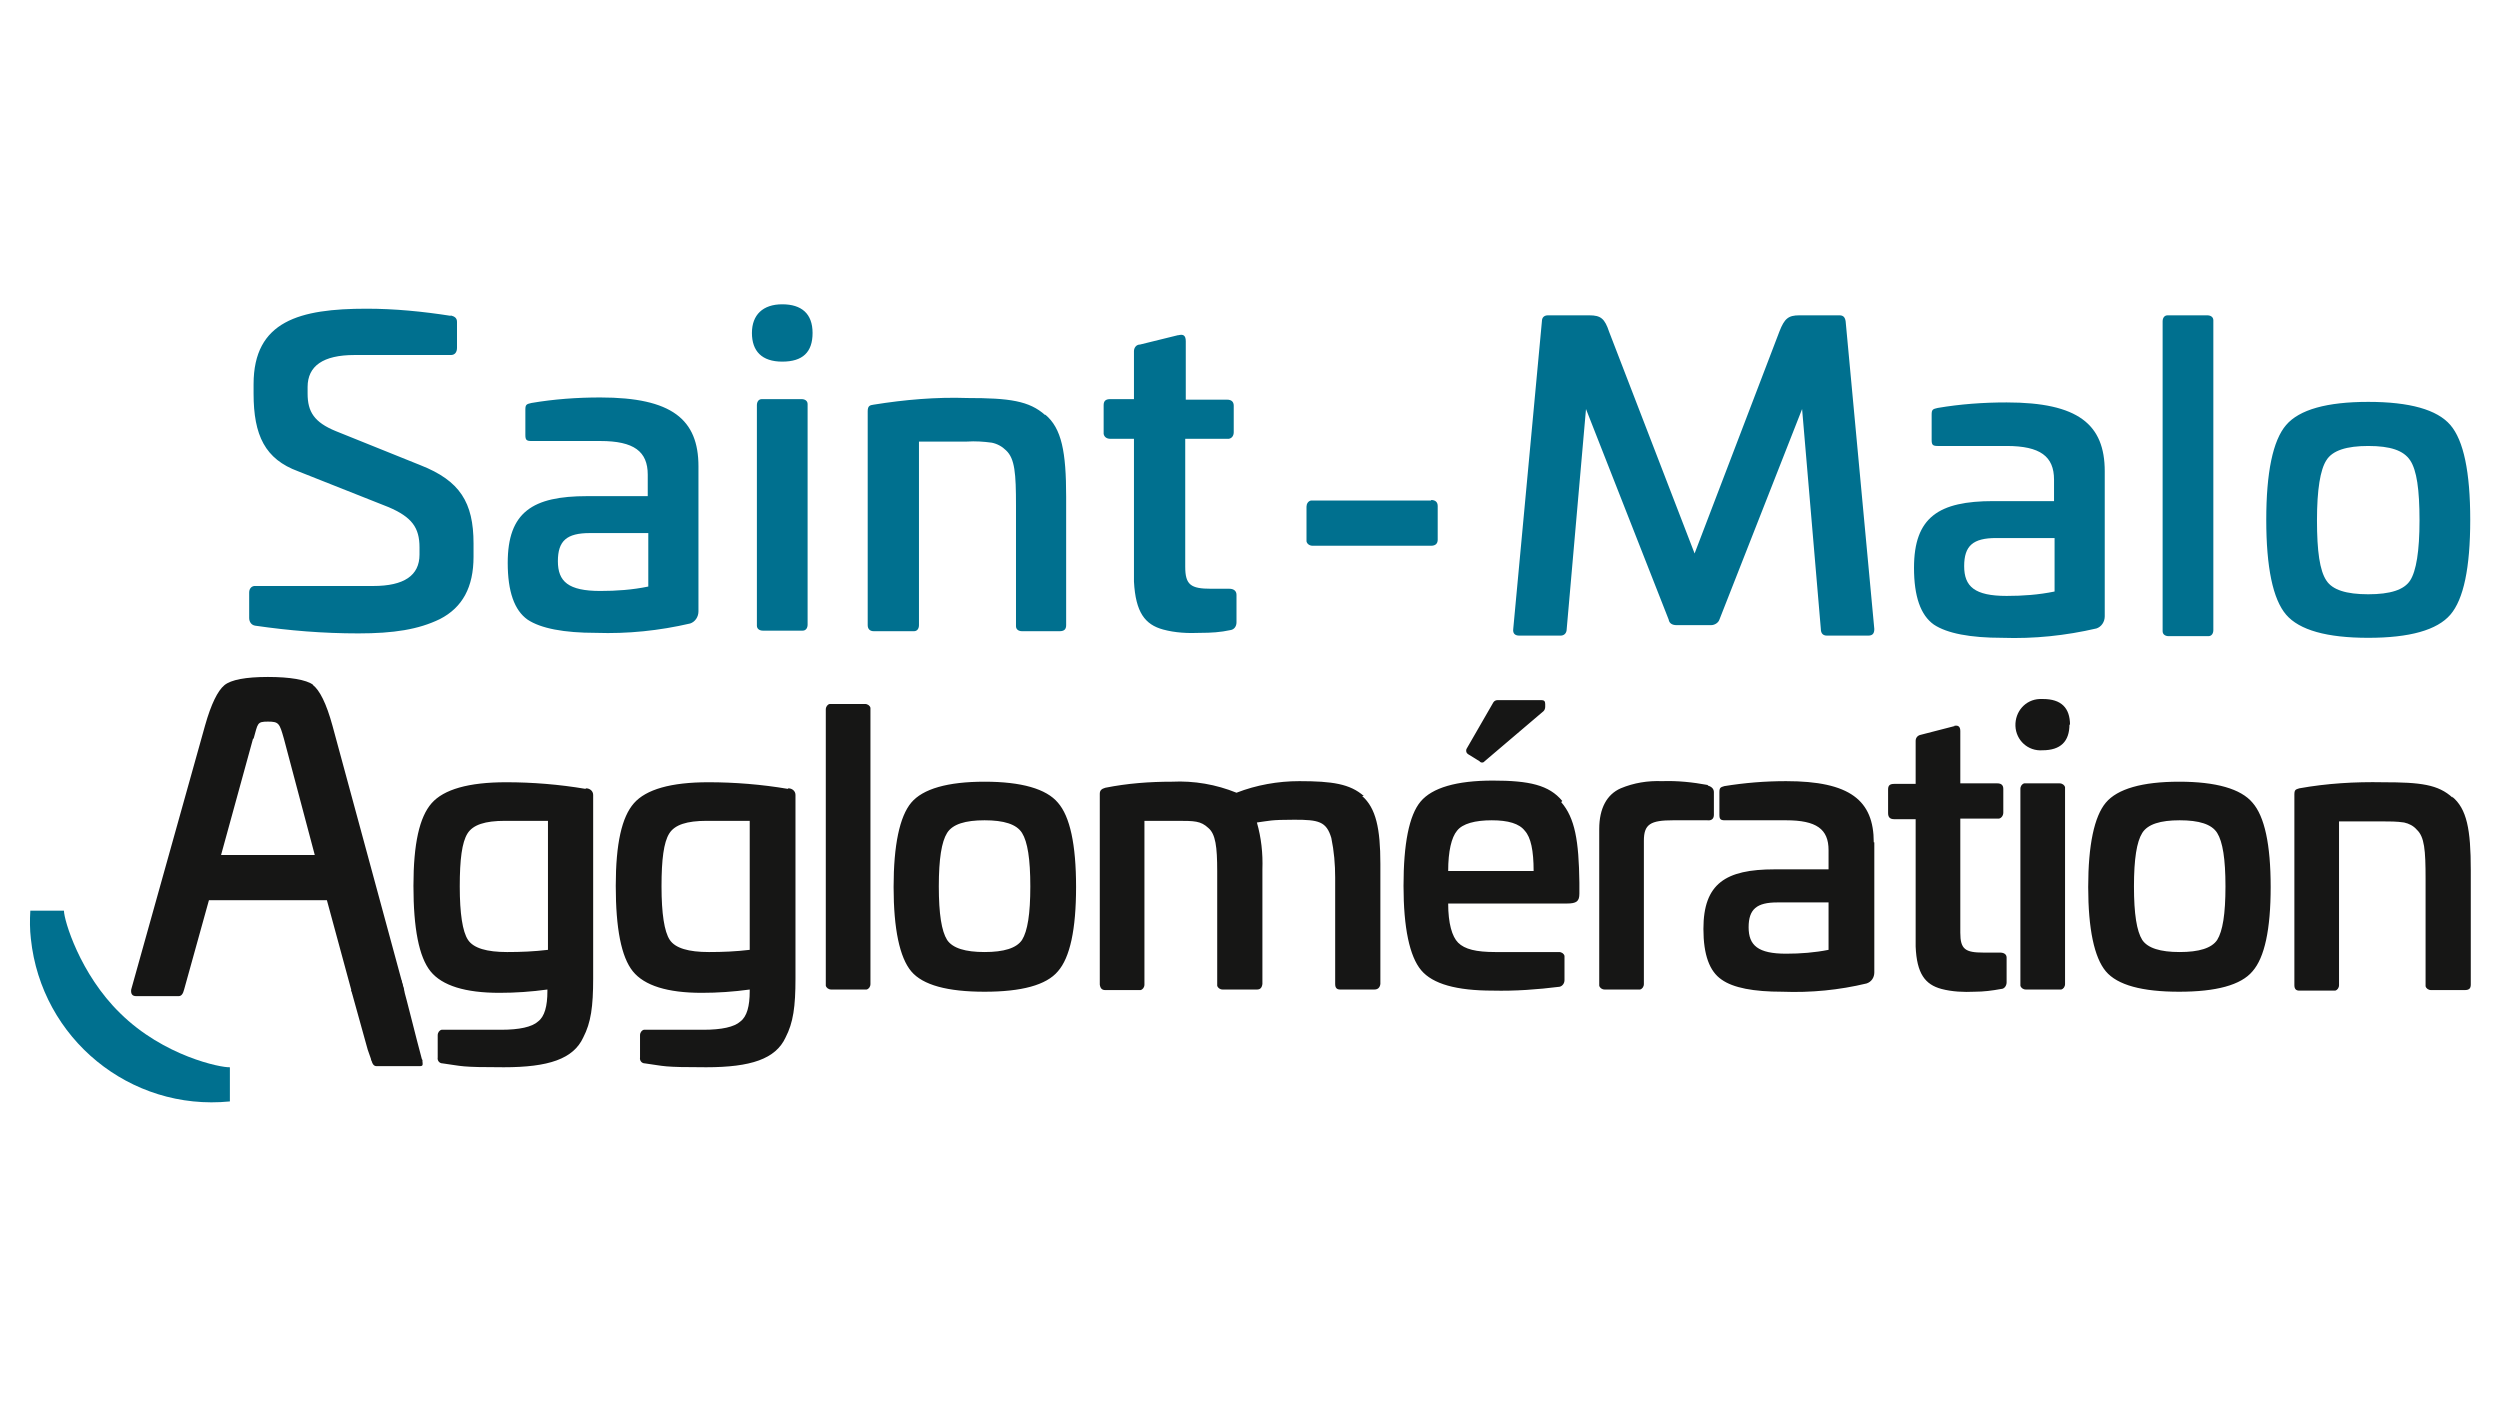
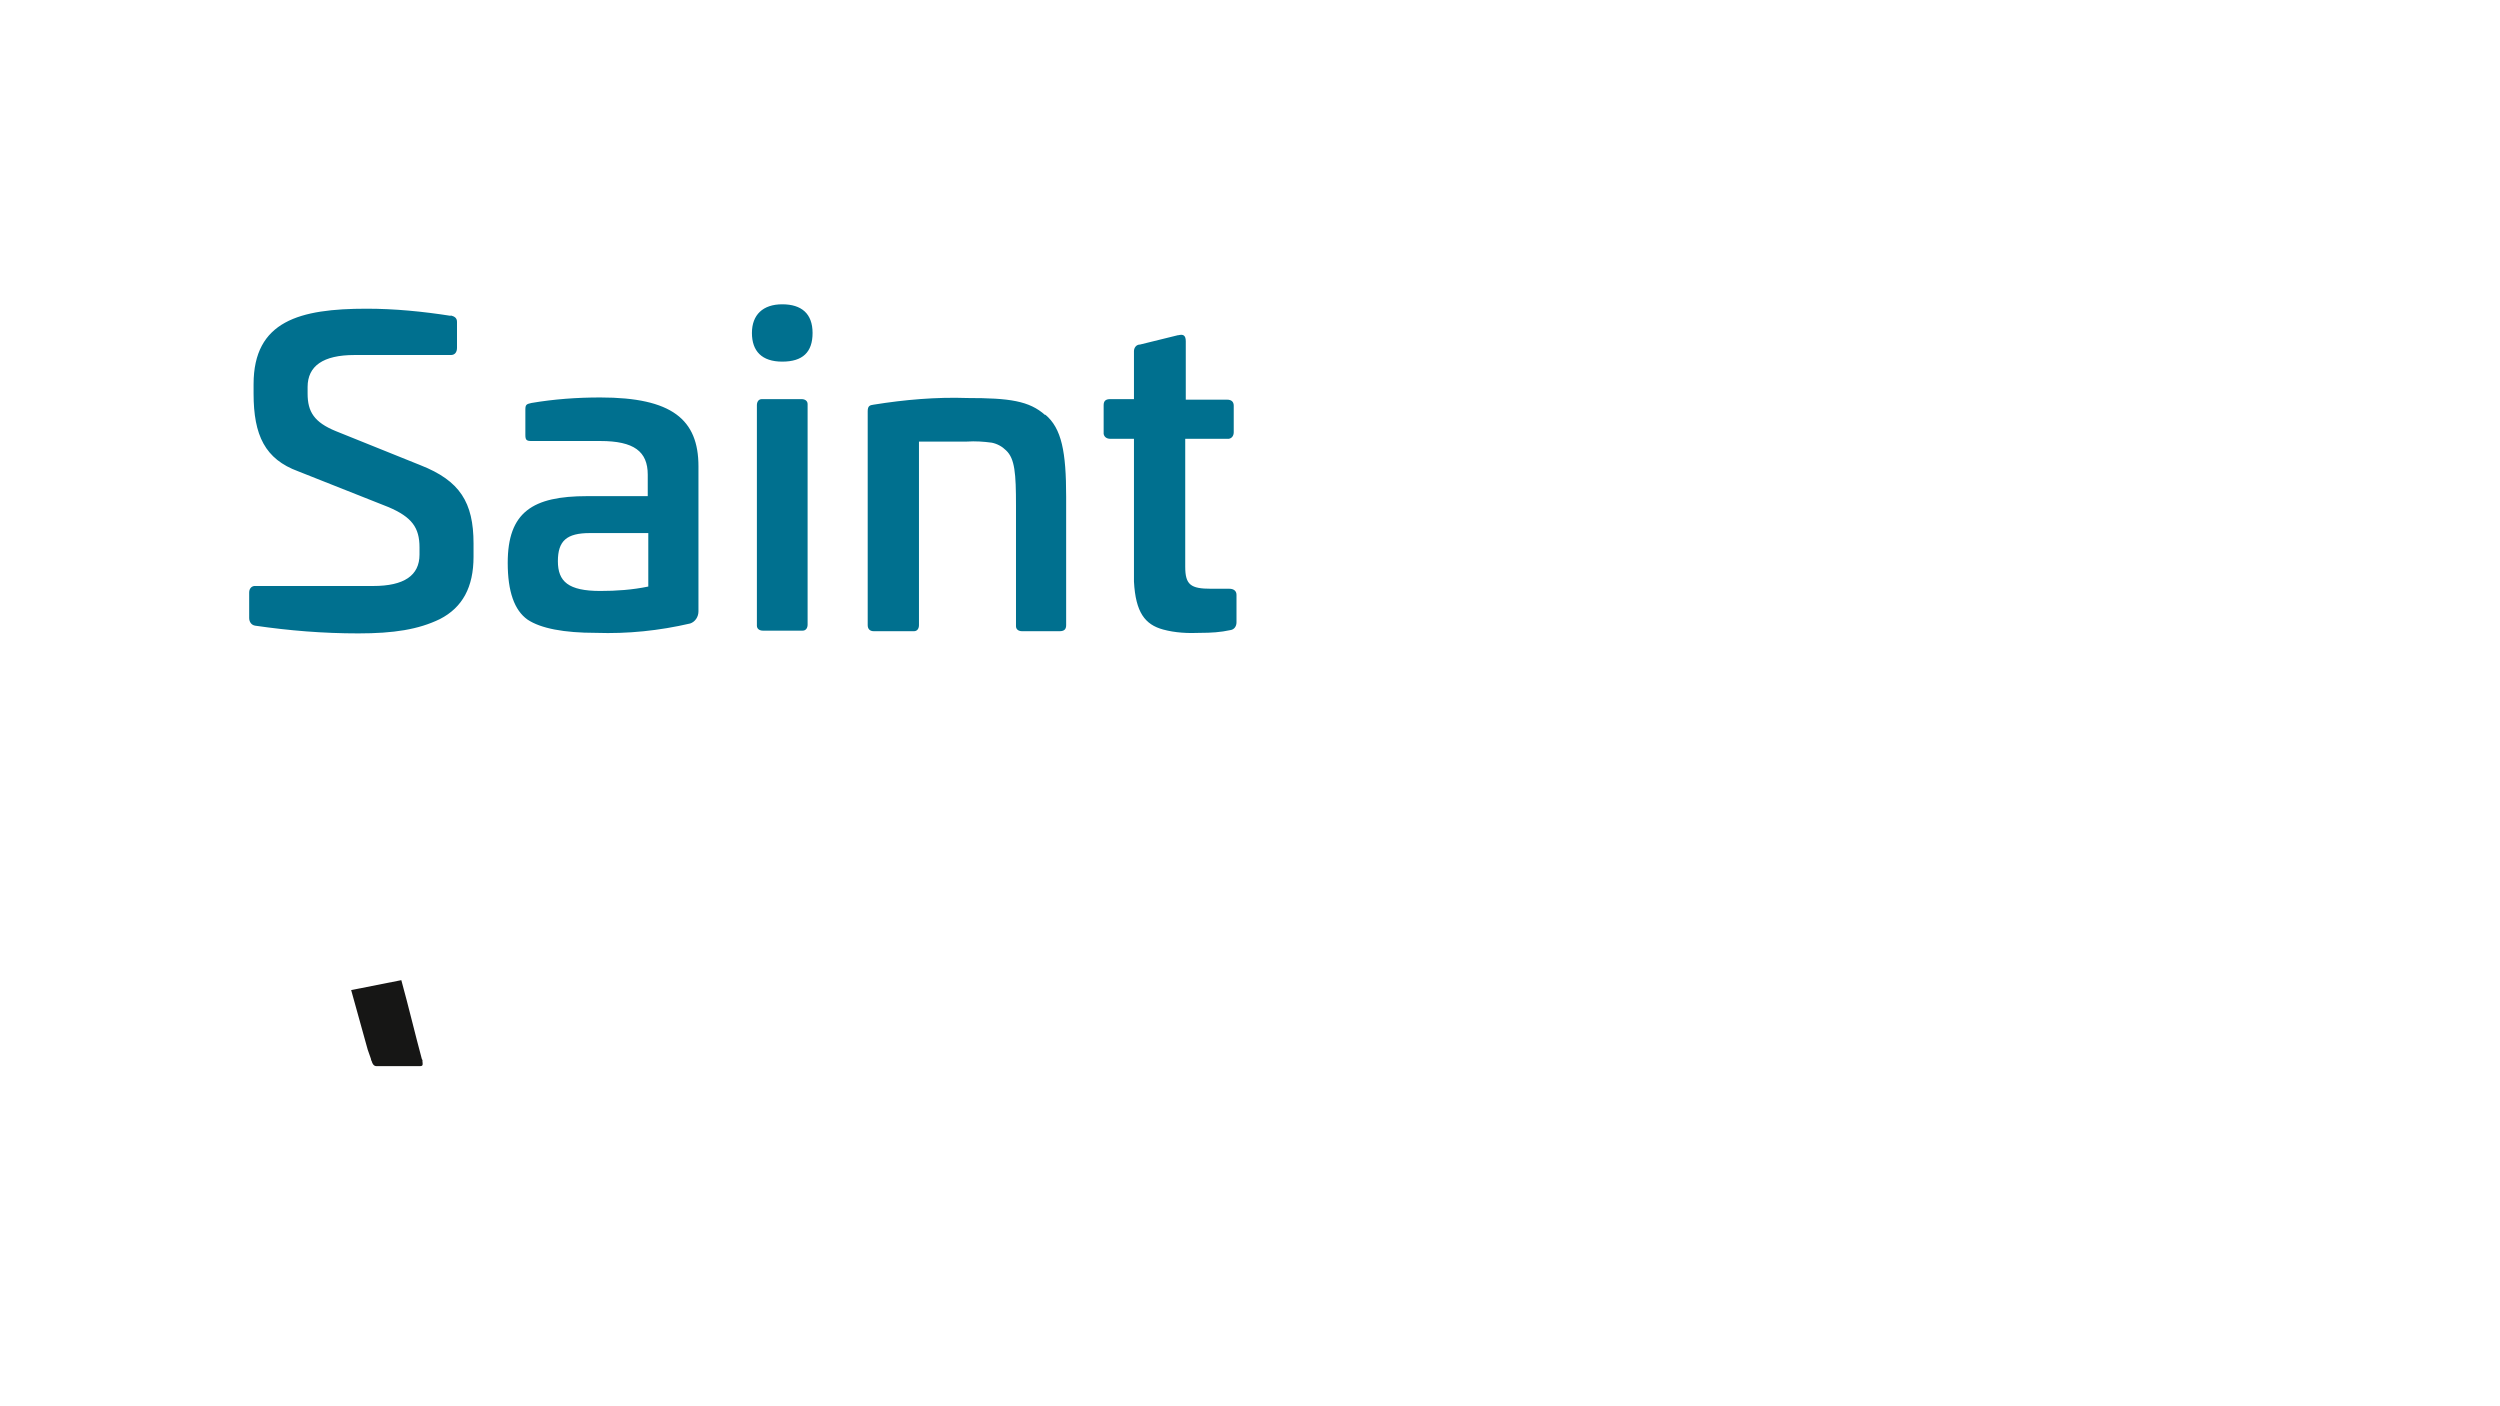
<svg xmlns="http://www.w3.org/2000/svg" id="Calque_1" version="1.1" viewBox="0 0 453.5 255.1">
  <defs>
    <style>
      .st0 {
        fill: #161615;
      }

      .st1 {
        fill: #00708f;
      }
    </style>
  </defs>
  <path class="st1" d="M81.7,57.2c.8.2,1.2.5,1.2,1.2v4.7c0,.8-.4,1.3-1.1,1.3h-17.5c-5.7,0-8.5,2-8.5,5.8v1.2c0,3.3,1.2,5.2,5.1,6.8l15.4,6.2c7.1,2.8,9.6,6.7,9.6,14.2v2.4c0,5.5-2,9.2-6.1,11.3-3.9,1.9-8.4,2.6-14.8,2.6s-12.5-.5-18.7-1.4c-.7-.1-1.1-.7-1.1-1.4v-4.6c0-.6.3-1.1.9-1.2,0,0,0,0,0,0,.1,0,.2,0,.4,0h21.2c5.6,0,8.4-1.9,8.4-5.7v-1.3c0-3.6-1.4-5.5-5.6-7.3l-16.4-6.5c-6-2.2-8.1-6.5-8.1-14.1v-1.7c0-11.5,8.4-13.7,20.5-13.7,5.1,0,10.2.5,15.3,1.3h0ZM126.7,84.5v26.4c0,1-.6,1.9-1.5,2.2-5.6,1.3-11.3,1.9-17.1,1.7-5.8,0-10-.8-12.4-2.4-2.4-1.7-3.6-5.1-3.6-10.3,0-9.2,4.5-12.1,14.4-12.1h11v-3.9c0-4.2-2.5-6.1-8.6-6.1h-12.5c-.9,0-1.1-.2-1.1-1.1v-4.6c0-.9.2-1,1.1-1.2,4.1-.7,8.3-1,12.5-1,13,0,17.8,4,17.8,12.5h0ZM117.5,96.7h-10.5c-4.2,0-5.8,1.4-5.8,5.1s1.9,5.4,7.7,5.4c2.9,0,5.8-.2,8.7-.8,0,0,0-9.7,0-9.7ZM147.4,60.4c0,3.5-1.8,5.2-5.5,5.2s-5.5-1.9-5.5-5.2,2-5.2,5.5-5.2,5.5,1.7,5.5,5.2ZM145.4,72.4c.6,0,1.1.3,1.1.9v40c0,.6-.3,1.1-.9,1.1h-7.2c-.6,0-1.1-.3-1.1-.9v-40c0-.6.3-1.1.9-1.1h7.2ZM189.6,75.2c3,2.5,3.8,6.8,3.8,14.9v23.3c0,.8-.4,1.1-1.2,1.1h-6.8c-.6,0-1.1-.3-1.1-.9v-21.9c0-5.8-.2-8.5-1.8-10-.7-.7-1.6-1.2-2.6-1.4-1.5-.2-3-.3-4.5-.2h-8.7v33.3c0,.6-.3,1.1-.9,1.1h-7.3c-.7,0-1.1-.4-1.1-1.1v-38.8c0-1,.4-1.1,1.1-1.2,5.6-.9,11.3-1.4,17-1.2,7.6,0,11.2.5,14.1,3.1h0ZM213.8,60.8c.8-.2,1.3,0,1.3,1.1v10.6h7.5c.8,0,1.2.4,1.2,1.1v4.8c0,.6-.3,1.1-.9,1.2,0,0,0,0,0,0-.1,0-.2,0-.4,0h-7.5v23.2c0,3.3,1,4,4.7,4h3.3c.8,0,1.3.4,1.3,1.1v5c0,.7-.4,1.3-1.1,1.4-1.8.4-3.6.5-5.4.5-2.3.1-4.6,0-6.8-.6-3.3-.9-5-3.1-5.3-8.7v-25.9h-4.3c-.6,0-1.1-.3-1.2-.9,0,0,0,0,0,0,0-.1,0-.2,0-.4v-4.8c0-.8.4-1.1,1.2-1.1h4.3v-8.7c0-.6.4-1.2,1.1-1.2l6.9-1.7h0Z" />
-   <path class="st0" d="M106.3,143c.7,0,1.3.5,1.3,1.2v33.3c0,5.1-.4,8-1.8,10.7-1.8,3.9-6.3,5.4-14.4,5.4s-7.4-.2-11.1-.7c-.6,0-1-.5-.9-1.1v-4c0-.5.3-.9.7-1,0,0,0,0,0,0h10.8c3.3,0,5.6-.5,6.7-1.5,1.2-.9,1.7-2.8,1.7-5.5v-.3c-2.9.4-5.8.6-8.7.6-6.2,0-10.4-1.3-12.5-3.9s-3.1-7.8-3.1-15.5,1.1-12.5,3.3-15c2.2-2.5,6.7-3.8,13.5-3.8,4.8,0,9.7.4,14.4,1.2h0ZM99.4,148.9h-7.8c-3.6,0-5.8.7-6.8,2.3s-1.4,4.7-1.4,9.6.5,8.2,1.5,9.7,3.4,2.2,7.1,2.2c2.5,0,4.9-.1,7.4-.4v-23.5ZM143,143c.7,0,1.3.5,1.3,1.2v33.3c0,5.1-.4,8-1.8,10.7-1.8,3.9-6.3,5.4-14.4,5.4s-7.4-.2-11.1-.7c-.6,0-1-.5-.9-1.1v-4c0-.5.3-.9.7-1,0,0,0,0,0,0h10.8c3.3,0,5.6-.5,6.7-1.5,1.2-.9,1.7-2.8,1.7-5.5v-.3c-2.9.4-5.8.6-8.7.6-6.2,0-10.4-1.3-12.5-3.9s-3.1-7.8-3.1-15.5,1.1-12.5,3.3-15c2.2-2.5,6.7-3.8,13.5-3.8,4.8,0,9.7.4,14.4,1.2h0ZM136,148.9h-7.8c-3.6,0-5.8.7-6.8,2.3s-1.4,4.7-1.4,9.6.5,8.2,1.5,9.7,3.4,2.2,7.1,2.2c2.5,0,4.9-.1,7.4-.4v-23.5ZM156.9,127.7c.5,0,.9.3,1,.7,0,0,0,0,0,0v50.1c0,.5-.3.9-.7,1,0,0,0,0,0,0h-6.4c-.5,0-.9-.3-1-.7,0,0,0,0,0,0v-50.1c0-.5.3-.9.7-1,0,0,0,0,0,0h6.4ZM191.9,176.2c-2.1,2.5-6.6,3.7-13.3,3.7s-11.2-1.2-13.3-3.7-3.2-7.7-3.2-15.3,1.1-12.8,3.2-15.3,6.6-3.8,13.3-3.8,11.2,1.3,13.3,3.8c2.2,2.5,3.3,7.6,3.3,15.3s-1.1,12.8-3.3,15.3ZM178.6,148.8c-3.5,0-5.8.7-6.8,2.3s-1.5,4.7-1.5,9.7.5,8.1,1.5,9.7c1,1.5,3.3,2.2,6.8,2.2s5.8-.7,6.8-2.2c1-1.6,1.5-4.7,1.5-9.7s-.5-8.1-1.5-9.7-3.3-2.3-6.8-2.3ZM247.1,144.4c2.5,2.2,3.3,5.9,3.3,12.3v21.8c-.1.7-.5,1-1.1,1h-6.2c-.6,0-.9-.3-.9-1v-19.3c0-2.4-.2-4.8-.7-7.2-.9-3-2.3-3.3-6.7-3.3s-4.5.2-6.8.5c.8,2.8,1.1,5.6,1,8.5v20.8c-.1.7-.4,1-1,1h-6.2c-.5,0-.9-.3-1-.7,0,0,0,0,0,0v-20.8c0-4.4-.3-6.7-1.6-7.8-1.4-1.3-2.5-1.3-5.8-1.3h-5.8v29.7c0,.5-.3.9-.7,1,0,0,0,0,0,0h-6.4c-.6,0-.9-.3-1-1v-34.6c0-.6.3-.9,1-1.1,4-.8,8-1.1,12.1-1.1,4-.2,8,.5,11.7,2,3.6-1.4,7.5-2.1,11.4-2.1,6,0,9.2.5,11.7,2.7h0ZM283.2,145.5c2.5,2.9,3.2,7,3.3,14.6v2c0,1.4-.5,1.8-2.3,1.8h-21.5c0,3.6.7,6,1.8,7.1,1.2,1.2,3.3,1.7,6.7,1.7h11.6c.5,0,.9.3,1,.7,0,0,0,0,0,0v4.4c0,.6-.4,1.1-.9,1.2-4,.5-8.1.8-12.1.7-6.6,0-10.9-1.2-13-3.7s-3.2-7.7-3.2-15.3,1-12.8,3.1-15.3,6.5-3.8,13.1-3.8,10.2.8,12.6,3.7h0ZM264.3,150.7c-1,1.2-1.6,3.7-1.6,7.3h15.5c0-3.7-.5-6.1-1.6-7.3-1-1.3-3-1.9-6-1.9s-5.3.6-6.3,1.9ZM279.6,127c.5,0,.7.2.7.7v.5c0,.3-.1.6-.3.8l-10.7,9.1c-.2.3-.7.3-.9,0h0s-2.1-1.3-2.1-1.3c-.3-.2-.4-.5-.3-.9,0,0,0,0,0,0,0,0,0,0,0,0l4.9-8.5c.2-.3.5-.4.8-.4h7.9,0ZM309.8,142.5c.7.2,1.1.6,1.1,1.2v4.1c0,.7-.4,1.1-1.2,1h-6.2c-4.1,0-5.3.7-5.3,3.7v26c0,.5-.3.9-.7,1,0,0,0,0,0,0h-6.4c-.5,0-.9-.3-1-.7,0,0,0,0,0,0v-28.4c0-3.8,1.4-6.3,3.9-7.4,2.4-1,4.9-1.4,7.5-1.3,2.8-.1,5.6.2,8.3.7h0ZM340,152.8v23.6c0,.9-.5,1.7-1.4,2-5,1.2-10.1,1.7-15.3,1.5-5.2,0-8.9-.7-11-2.2-2.2-1.5-3.3-4.5-3.3-9.2,0-8.2,4-10.8,12.9-10.8h9.8v-3.5c0-3.8-2.2-5.4-7.7-5.4h-11.1c-.8,0-1-.2-1-1v-4.1c0-.8.2-.9.9-1.1,3.7-.6,7.4-.9,11.2-.9,11.6,0,15.9,3.5,15.9,11.1h0ZM331.8,163.7h-9.4c-3.7,0-5.2,1.2-5.2,4.5s1.7,4.8,6.8,4.8c2.6,0,5.2-.2,7.7-.7v-8.6h0ZM354.4,131.7c.7-.2,1.2,0,1.2.9v9.5h6.7c.7,0,1.1.3,1.1,1v4.3c0,.5-.3,1-.8,1.1h-7v20.7c0,3,.9,3.6,4.2,3.6h3c.7,0,1.2.3,1.2.9v4.5c0,.6-.4,1.2-1,1.2-1.6.3-3.2.5-4.8.5-2,.1-4.1,0-6-.5-3-.8-4.5-2.8-4.7-7.7v-23.1h-3.9c-.7,0-1.1-.3-1.1-1.1v-4.3c0-.7.3-1,1.1-1h3.9v-7.8c0-.6.4-1,.9-1.1l6.2-1.6h0ZM375.4,131.4c0,3.1-1.6,4.7-4.9,4.7-2.6.2-4.8-1.8-4.9-4.4s1.8-4.8,4.4-4.9h.6c3.3,0,4.9,1.6,4.9,4.7h0ZM373.6,142.1c.5,0,.9.3,1,.7,0,0,0,0,0,0v35.7c0,.5-.3.9-.7,1,0,0,0,0,0,0h-6.4c-.5,0-.9-.3-1-.7,0,0,0,0,0,0v-35.7c0-.5.3-.9.7-1,0,0,0,0,0,0h6.4ZM408.6,176.2c-2.1,2.5-6.6,3.7-13.3,3.7s-11.2-1.2-13.3-3.7-3.2-7.7-3.2-15.3,1.1-12.8,3.2-15.3,6.6-3.8,13.3-3.8,11.2,1.3,13.3,3.8c2.2,2.5,3.3,7.6,3.3,15.3s-1.1,12.8-3.3,15.3ZM395.4,148.8c-3.5,0-5.8.7-6.8,2.3s-1.5,4.7-1.5,9.7.5,8.1,1.5,9.7c1,1.5,3.3,2.2,6.8,2.2s5.8-.7,6.8-2.2c1-1.6,1.5-4.7,1.5-9.7s-.5-8.1-1.5-9.7-3.3-2.3-6.8-2.3ZM444.8,144.5c2.7,2.2,3.4,6,3.4,13.3v20.8c0,.7-.3,1-1.1,1h-6.1c-.5,0-.9-.3-1-.7,0,0,0,0,0,0v-19.5c0-5.2-.2-7.6-1.6-8.9-.6-.7-1.4-1.1-2.3-1.3-1.3-.2-2.7-.2-4-.2h-7.8v29.7c0,.5-.3.9-.7,1,0,0,0,0,0,0h-6.5c-.6,0-.9-.3-.9-1v-34.6c0-.9.3-.9.9-1.1,5-.9,10.1-1.2,15.2-1.1,6.8,0,10,.4,12.6,2.8h0Z" />
-   <path class="st1" d="M259.6,90.7c.8,0,1.2.4,1.2,1.1v6.1c0,.7-.4,1.1-1.2,1.1h-21.5c-.5,0-1-.3-1.1-.8v-6.3c0-.5.3-1,.8-1.1h21.8,0ZM333.7,57.2c.7,0,1,.4,1.1,1.1l5.2,55.8c0,.8-.3,1.2-1.1,1.2h-7.5c-.7,0-1.1-.4-1.1-1.2l-3.4-39.9-15,38.2c-.2.6-.9,1-1.5,1h-6.3c-.7,0-1.3-.3-1.4-1l-15-38.2-3.5,39.9c0,.8-.5,1.2-1.1,1.2h-7.5c-.8,0-1.2-.4-1.1-1.2l5.2-55.8c0-.8.5-1.1,1.1-1.1h7.5c2.1,0,2.8.6,3.6,3l15.5,40.2,15.4-40.3c.9-2.3,1.6-2.9,3.6-2.9h7.5,0ZM381.8,85.4v26.4c0,1-.6,1.9-1.5,2.2-5.6,1.3-11.3,1.9-17.1,1.7-5.8,0-10-.8-12.4-2.4-2.4-1.7-3.6-5.1-3.6-10.3,0-9.2,4.5-12.1,14.4-12.1h11v-3.9c0-4.2-2.5-6.1-8.6-6.1h-12.5c-.9,0-1.1-.2-1.1-1.1v-4.6c0-.9.2-1,1.1-1.2,4.1-.7,8.3-1,12.5-1,13,0,17.8,4,17.8,12.5h0ZM372.6,97.6h-10.5c-4.2,0-5.8,1.4-5.8,5.1s1.9,5.4,7.7,5.4c2.9,0,5.8-.2,8.7-.8v-9.7h0ZM400.4,57.2c.6,0,1.1.3,1.1.9v56.2c0,.6-.3,1.1-.9,1.1h-7.2c-.6,0-1.1-.3-1.1-.9v-56.2c0-.6.3-1.1.9-1.1,0,0,7.2,0,7.2,0ZM444.5,111.5c-2.4,2.8-7.4,4.2-14.9,4.2s-12.5-1.4-14.9-4.2-3.6-8.6-3.6-17.2,1.2-14.4,3.6-17.2,7.4-4.2,14.9-4.2,12.5,1.4,14.9,4.2c2.4,2.8,3.6,8.5,3.6,17.2s-1.2,14.4-3.6,17.2ZM429.6,80.9c-3.9,0-6.5.8-7.6,2.6-1.1,1.7-1.7,5.3-1.7,10.9s.5,9.1,1.7,10.9c1.1,1.7,3.6,2.5,7.6,2.5s6.5-.8,7.6-2.5c1.1-1.7,1.7-5.3,1.7-10.9s-.5-9.1-1.7-10.9-3.6-2.6-7.6-2.6ZM5.4,165.2h6.2c0,1.7,2.9,11.5,10.2,18.6,7.9,7.8,18.3,9.9,19.9,9.8v6.2c-18.1,1.8-34.2-11.4-36.1-29.5-.2-1.7-.2-3.4-.1-5.1h0Z" />
-   <path class="st0" d="M56.7,124.2c1.3,1,2.5,3.4,3.6,7.4l13,47.9c.1.8-.1,1.2-.9,1.2h-7.7c-.5,0-.8-.4-1-1.2l-4.4-16.2h-21.4l-4.5,16.2c-.2.8-.5,1.2-1,1.2h-7.7c-.7,0-1-.4-.9-1.2l13.4-47.9c1.1-3.9,2.3-6.3,3.5-7.3s3.9-1.5,7.9-1.5,6.9.5,8.2,1.4h0ZM45.9,134l-5.8,21.1h17l-5.6-21.1c-.8-2.8-.9-3.1-2.9-3.1s-1.8.3-2.6,3.1Z" />
  <path class="st0" d="M76.1,192.8c-5.3,0-2.7-.4-8-.4s-.6,0-.7,0l-.7-2c-.2-.6-2.8-10.2-3-10.8l9.1-1.8c1.4,5.1,2.4,9.4,3.8,14.6" />
  <path class="st0" d="M76.6,192.2c.1,1,.2,1.2-.5,1.2h-7.8c-.5,0-.8-.4-1-1.4" />
</svg>